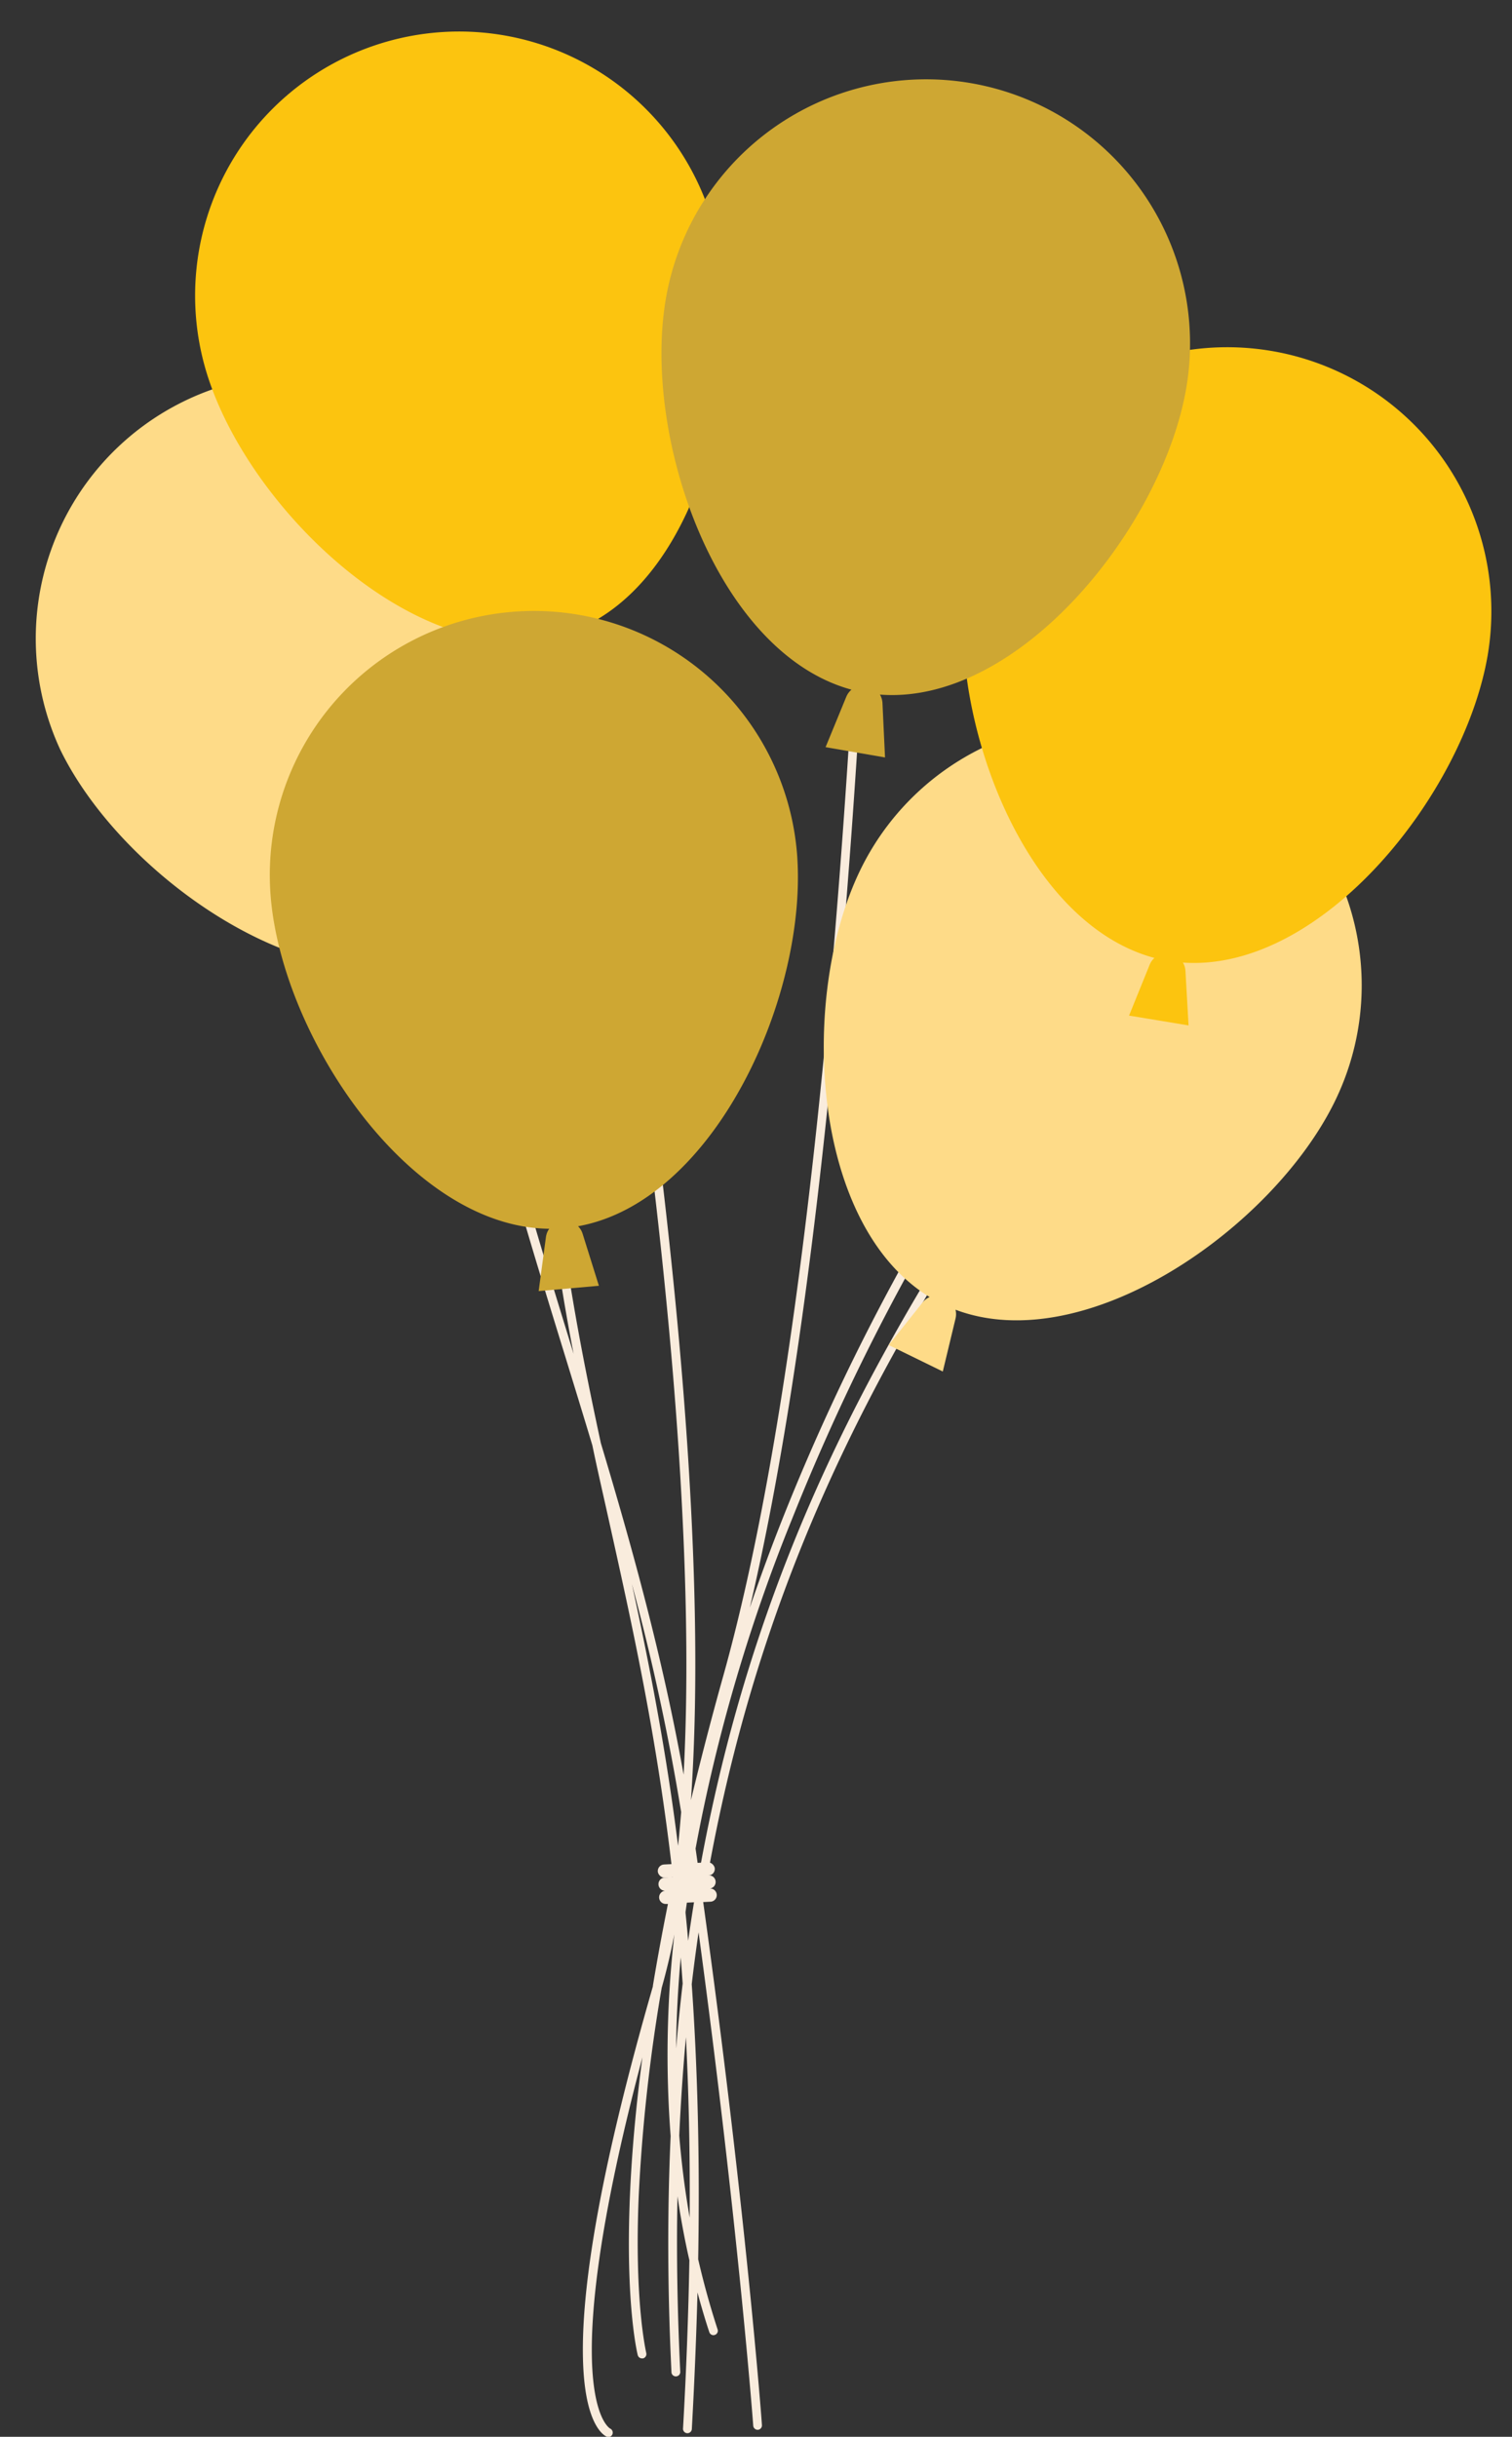
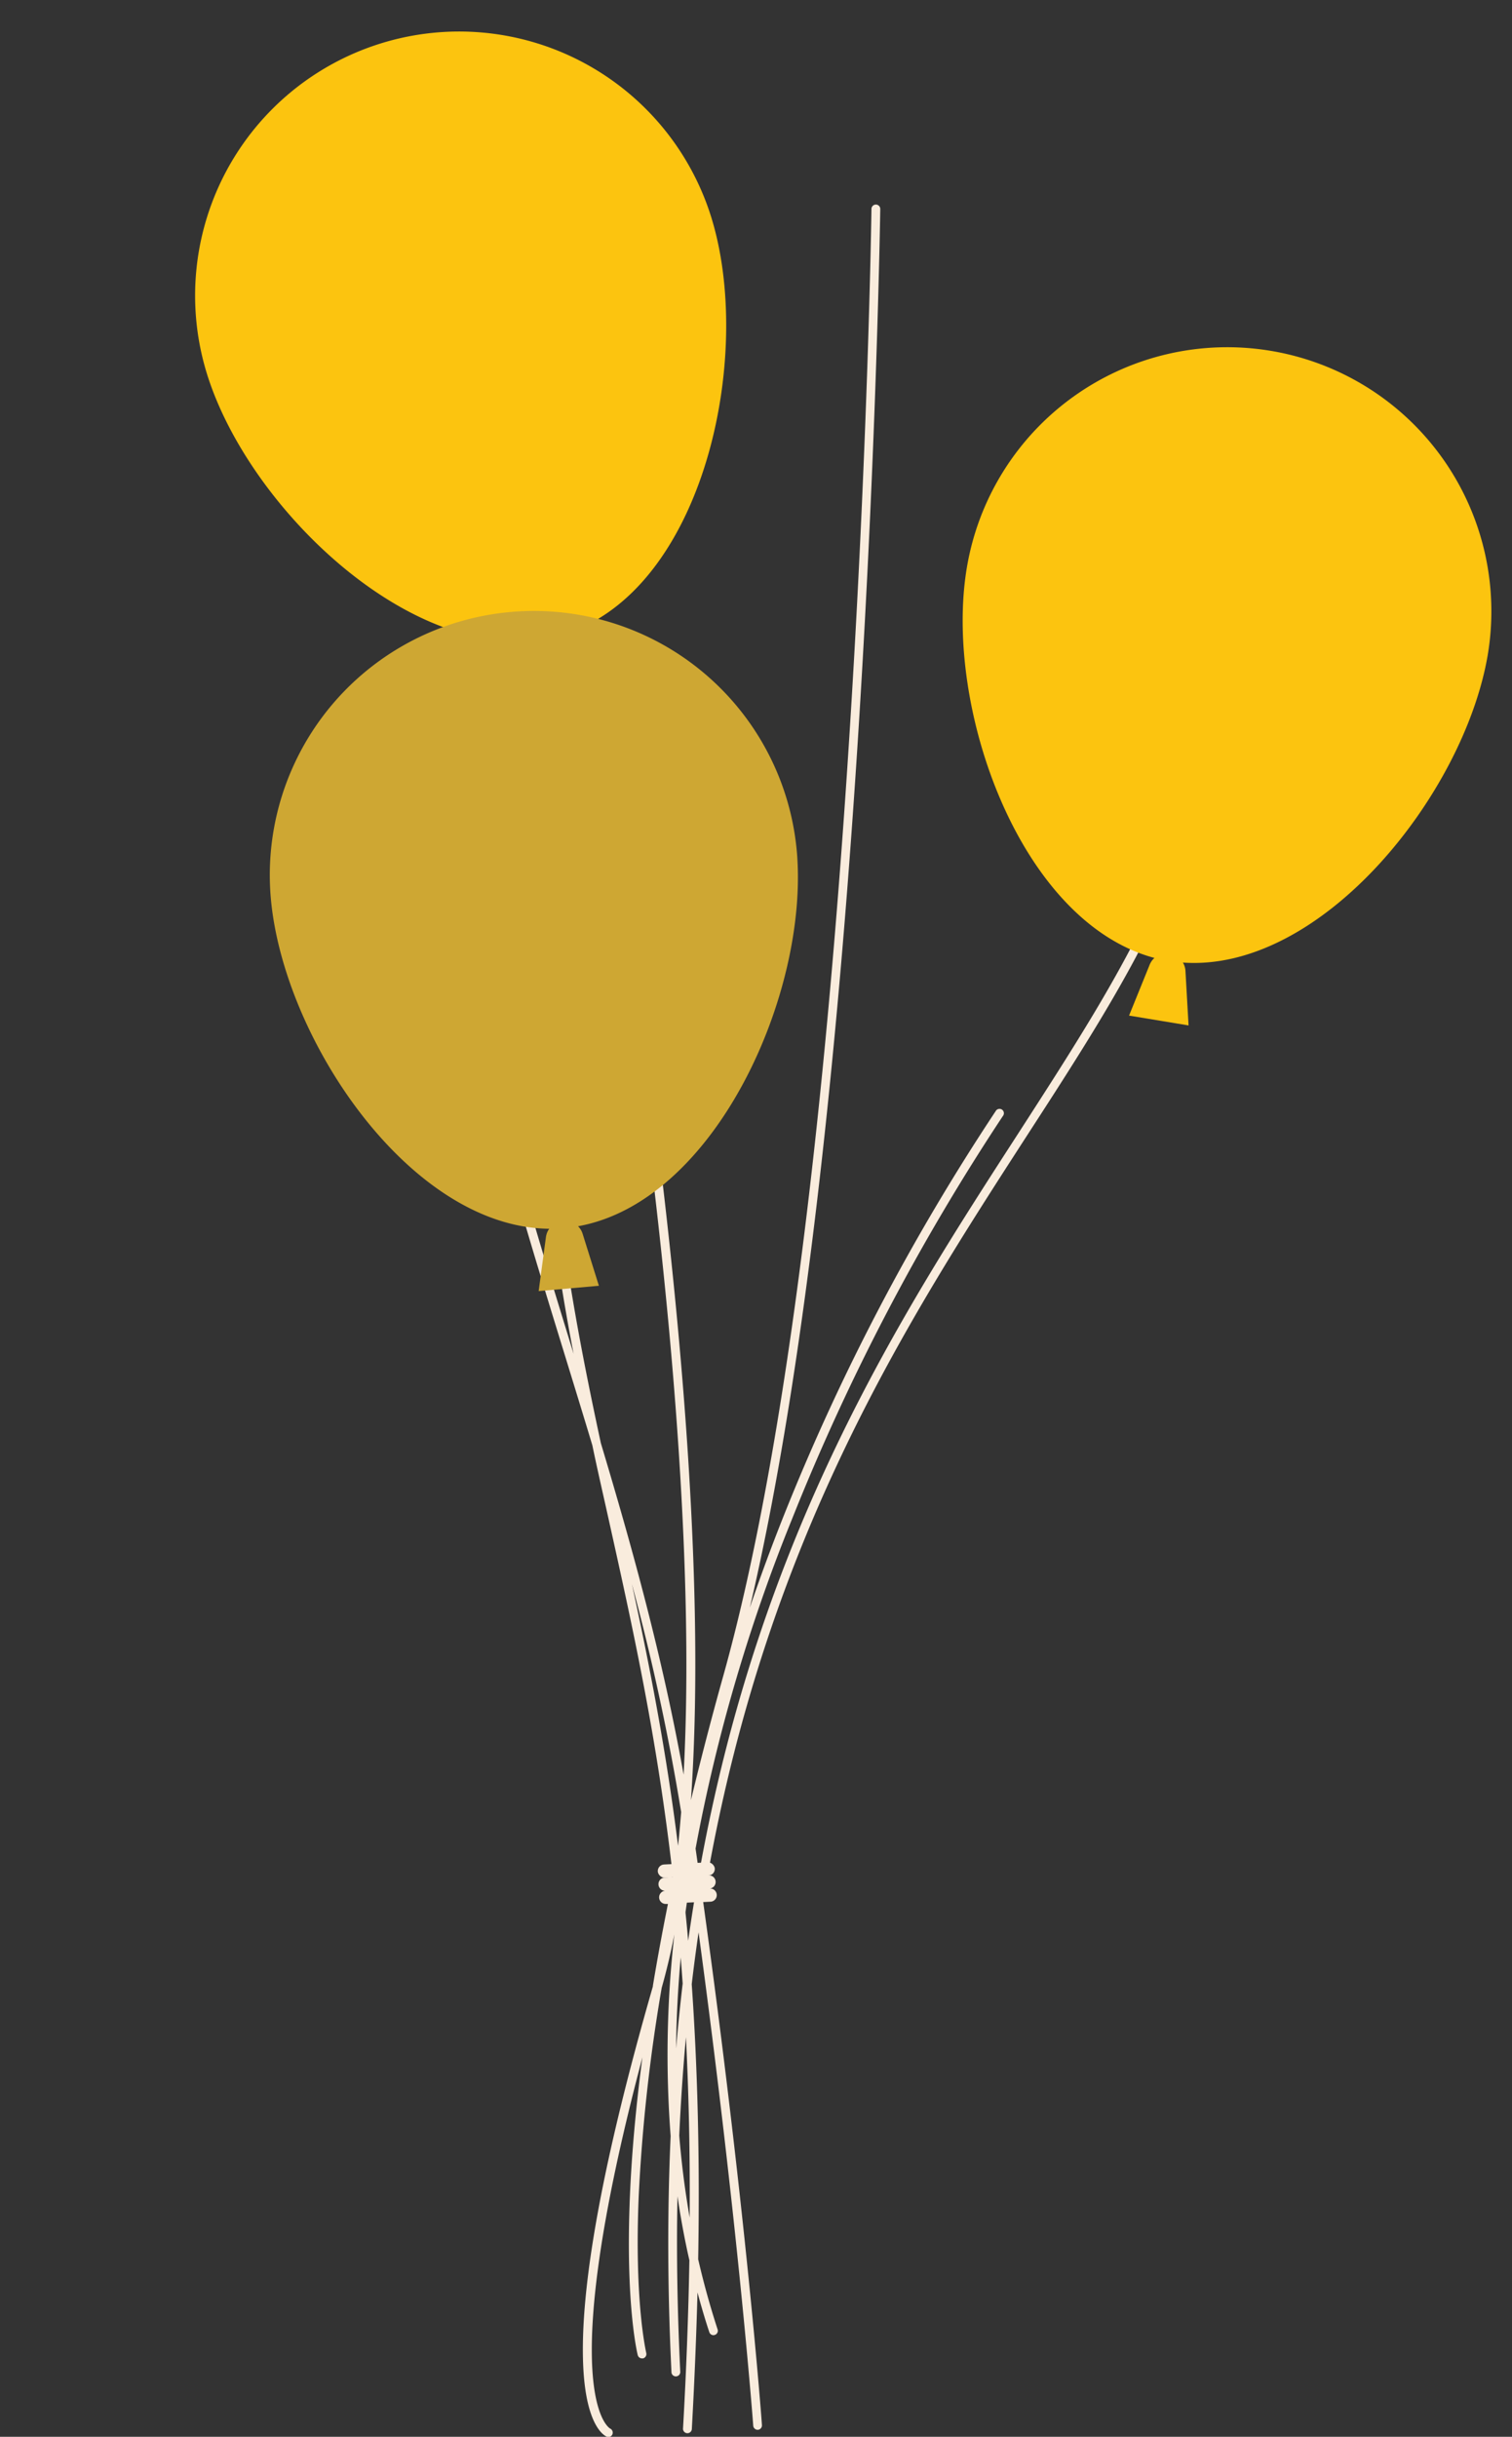
<svg xmlns="http://www.w3.org/2000/svg" fill="#000000" height="495.4" preserveAspectRatio="xMidYMid meet" version="1" viewBox="-6.8 -6.4 307.5 495.4" width="307.5" zoomAndPan="magnify">
  <rect x="-6.8" y="-6.4" width="307.5" height="495.4" fill="#333333" stroke="none" />
  <g data-name="Layer 2">
    <g id="change1_1">
      <path d="M239.77,127.93A.9.9,0,0,0,238,128c1.71,35-15.68,61.9-37.7,96-24.19,37.41-52.56,81.28-64.92,150.42-.24-1.66-.48-3.34-.72-5a347.17,347.17,0,0,1,19.72-67.25,450.56,450.56,0,0,1,42.77-81.67.89.89,0,1,0-1.46-1,451.48,451.48,0,0,0-43,82q-3.81,9.56-7,18.95c23.75-101,26.5-282.45,26.53-284.36a.89.89,0,0,0-.88-.9.9.9,0,0,0-.91.88c0,2-3.05,201.51-30.13,298.22-2.5,8.92-4.67,17.33-6.58,25.28,3.34-47.89-3.31-111.6-10.55-162.13-10.62-74.2-26.8-148.57-36.3-177.6a.9.9,0,0,0-1.13-.57.88.88,0,0,0-.57,1.12c14.67,44.84,52.67,229.27,47.06,334C128,330.75,121.87,308.54,115.4,287c-5.25-24.33-9.81-49-11.4-81.79a.9.9,0,0,0-1.79.08,444.87,444.87,0,0,0,7.65,63.56c-.06-.21-.13-.42-.19-.63-13-42.28-26.48-86-29.09-139.69a.9.9,0,0,0-1.79.08c2.63,53.93,16.12,97.75,29.17,140.13,1.9,6.19,3.82,12.42,5.71,18.7,1,4.84,2.12,9.66,3.2,14.53,4.95,22.25,10,44.88,13.19,73.26l-1.67.08a1.34,1.34,0,0,0,.13,2.68,1.34,1.34,0,0,0,.14,2.68l.38,0c-1.18,5.88-2.19,11.41-3.06,16.63a.57.57,0,0,1,0,.14c-10.18,35.31-14.94,61.34-14.16,77.37.6,12.23,4.38,14,4.8,14.18a1.13,1.13,0,0,0,.36.06.9.9,0,0,0,.77-.55.92.92,0,0,0-.46-1.17c-.12-.06-11.71-6.55,6.56-75.48-1.5,11.37-2.23,20.74-2.54,28.16-.93,22.06,1.49,32,1.59,32.38a.88.88,0,0,0,.91.67l.17,0a.9.9,0,0,0,.65-1.09c0-.1-2.46-10.16-1.53-32a349.26,349.26,0,0,1,4.67-42.24q1.45-5.12,2.58-10.87a216.86,216.86,0,0,0-.76,41c-.68,15-.66,31,.17,48.09a.9.9,0,0,0,1.79-.09q-.91-18.75-.57-35.76c.66,4.43,1.45,8.78,2.42,13-.19,10.69-.6,22.06-1.29,34.23a.89.89,0,0,0,.84.94h.1a.9.9,0,0,0,.85-.84c.54-9.75.92-19,1.15-27.78.73,2.72,1.52,5.42,2.4,8.07a.89.89,0,0,0,.89.62,1,1,0,0,0,.23-.05.88.88,0,0,0,.57-1.12q-2.28-7-3.95-14.26c.37-21.08-.16-39.47-1.31-55.93.42-3.58.89-7.09,1.39-10.54,8,59,11.09,99.86,11.12,100.31a.9.9,0,0,0,.94.83h0a.89.89,0,0,0,.82-1c0-.46-3.28-44.05-11.94-106.29l1.39-.07a1.34,1.34,0,1,0-.13-2.67,1.34,1.34,0,0,0,1.27-1.41,1.33,1.33,0,0,0-1.4-1.27h-.22c12.3-68.94,40.57-112.67,64.68-150C224,190.61,241.5,163.5,239.77,127.93ZM131.73,362c-.19,2.33-.39,4.62-.63,6.86-2.49-19.85-5.86-36.93-9.39-53.23A466.89,466.89,0,0,1,131.73,362Zm-.09,29.54c.14,1.75.27,3.52.4,5.31q-.76,6.45-1.34,13.19Q130.78,401,131.64,391.57Zm1.82,52.88q-1.43-8.15-2.12-16.66.47-10.31,1.36-20C133.27,419.06,133.55,431.21,133.46,444.45Zm-.84-62c0-.25.06-.5.09-.76l.18-1.25,1.45-.07c-.42,2.58-.81,5.18-1.19,7.83C133,386.29,132.81,384.37,132.62,382.48Z" fill="#f9ecdd" />
    </g>
    <g id="change2_1">
-       <path d="M101.94,98.93A53.69,53.69,0,0,0,5.45,146C18,171.8,56,198.44,82.62,188.43a3.87,3.87,0,0,0,0,1.79L85.2,201l11-5.38L89.32,187a3.87,3.87,0,0,0-1.42-1.1C112.15,171.05,114.52,124.69,101.94,98.93Z" fill="#fedb88" />
-     </g>
+       </g>
    <g id="change2_2">
-       <path d="M240,145.67a53.69,53.69,0,0,0-71.79,24.7c-12.57,25.76-10.2,72.12,14.05,86.92a3.84,3.84,0,0,0-1.42,1.09l-6.9,8.67,11,5.38,2.59-10.77a3.86,3.86,0,0,0,0-1.79c26.59,10,64.59-16.64,77.16-42.4A53.69,53.69,0,0,0,240,145.67Z" fill="#fedb88" />
-     </g>
+       </g>
    <g id="change3_1">
      <path d="M70.64,2.43A53.69,53.69,0,0,0,35.3,69.64c8.51,27.37,42,59.49,69.82,53.64a3.66,3.66,0,0,0-.28,1.77l.91,11,11.72-3.65-5.5-9.61a3.83,3.83,0,0,0-1.24-1.29c26.22-11,35.62-56.4,27.11-83.77A53.69,53.69,0,0,0,70.64,2.43Z" fill="#fcc40f" />
    </g>
    <g id="change3_2">
      <path d="M251.66,64.93A53.69,53.69,0,0,0,189.83,109c-4.74,28.27,10.7,72,38.15,79.35a3.78,3.78,0,0,0-1,1.46l-4.16,10.26,12.1,2L234.29,191a3.72,3.72,0,0,0-.52-1.71c28.34,2,57.21-34.29,62-62.56A53.69,53.69,0,0,0,251.66,64.93Z" fill="#fcc40f" />
    </g>
    <g id="change4_1">
      <path d="M97.26,118a53.68,53.68,0,0,0-49,58c2.41,28.56,28.22,67.14,56.63,67.41a3.89,3.89,0,0,0-.66,1.67l-1.48,11L115,255l-3.31-10.57a3.7,3.7,0,0,0-.93-1.53c28-5.05,46.92-47.41,44.51-76A53.68,53.68,0,0,0,97.26,118Z" fill="#cea733" />
    </g>
    <g id="change4_2">
-       <path d="M190.69,10.51a53.7,53.7,0,0,0-62.06,43.75c-4.88,28.24,10.33,72.09,37.74,79.55a3.79,3.79,0,0,0-1.06,1.45L161.1,145.5l12.09,2.09-.52-11.06a3.88,3.88,0,0,0-.51-1.72c28.32,2.19,57.39-34,62.28-62.24A53.7,53.7,0,0,0,190.69,10.51Z" fill="#cea733" />
-     </g>
+       </g>
    <g id="change1_2">
      <rect fill="#f9ecdd" height="2.68" rx="1.34" transform="rotate(-2.79 132.852 374.059)" width="11.61" x="126.98" y="372.43" />
    </g>
  </g>
</svg>